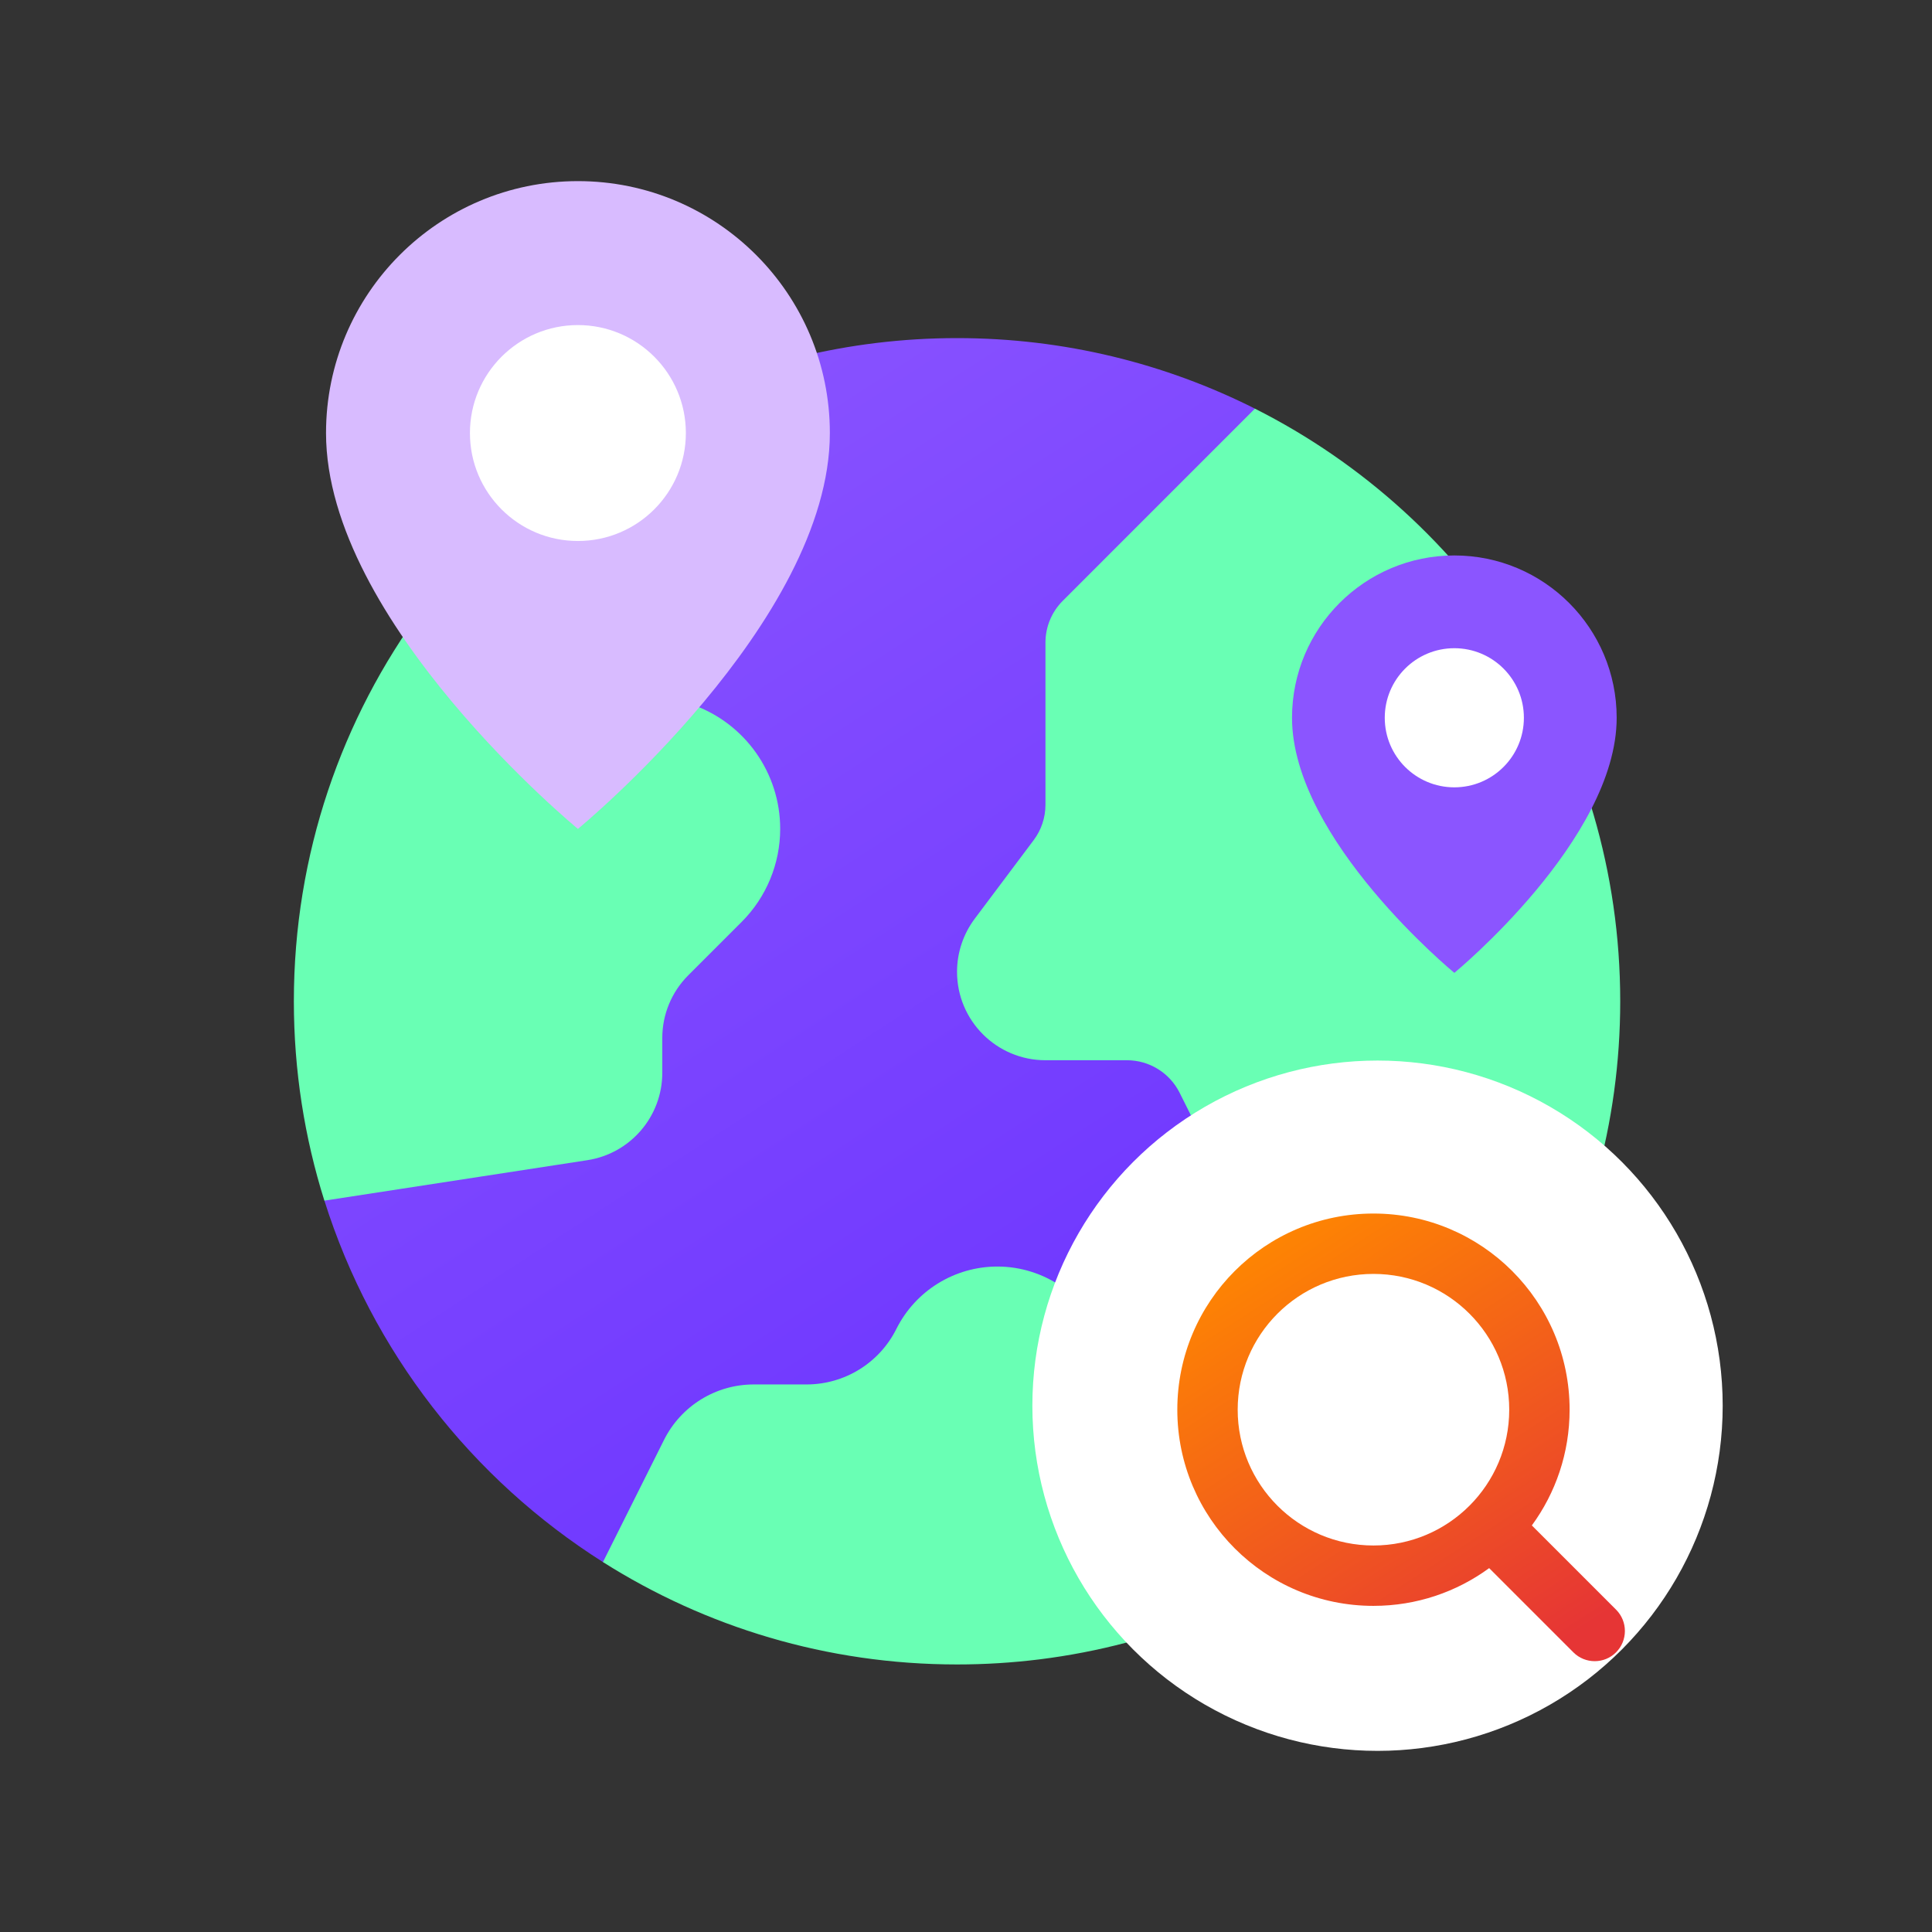
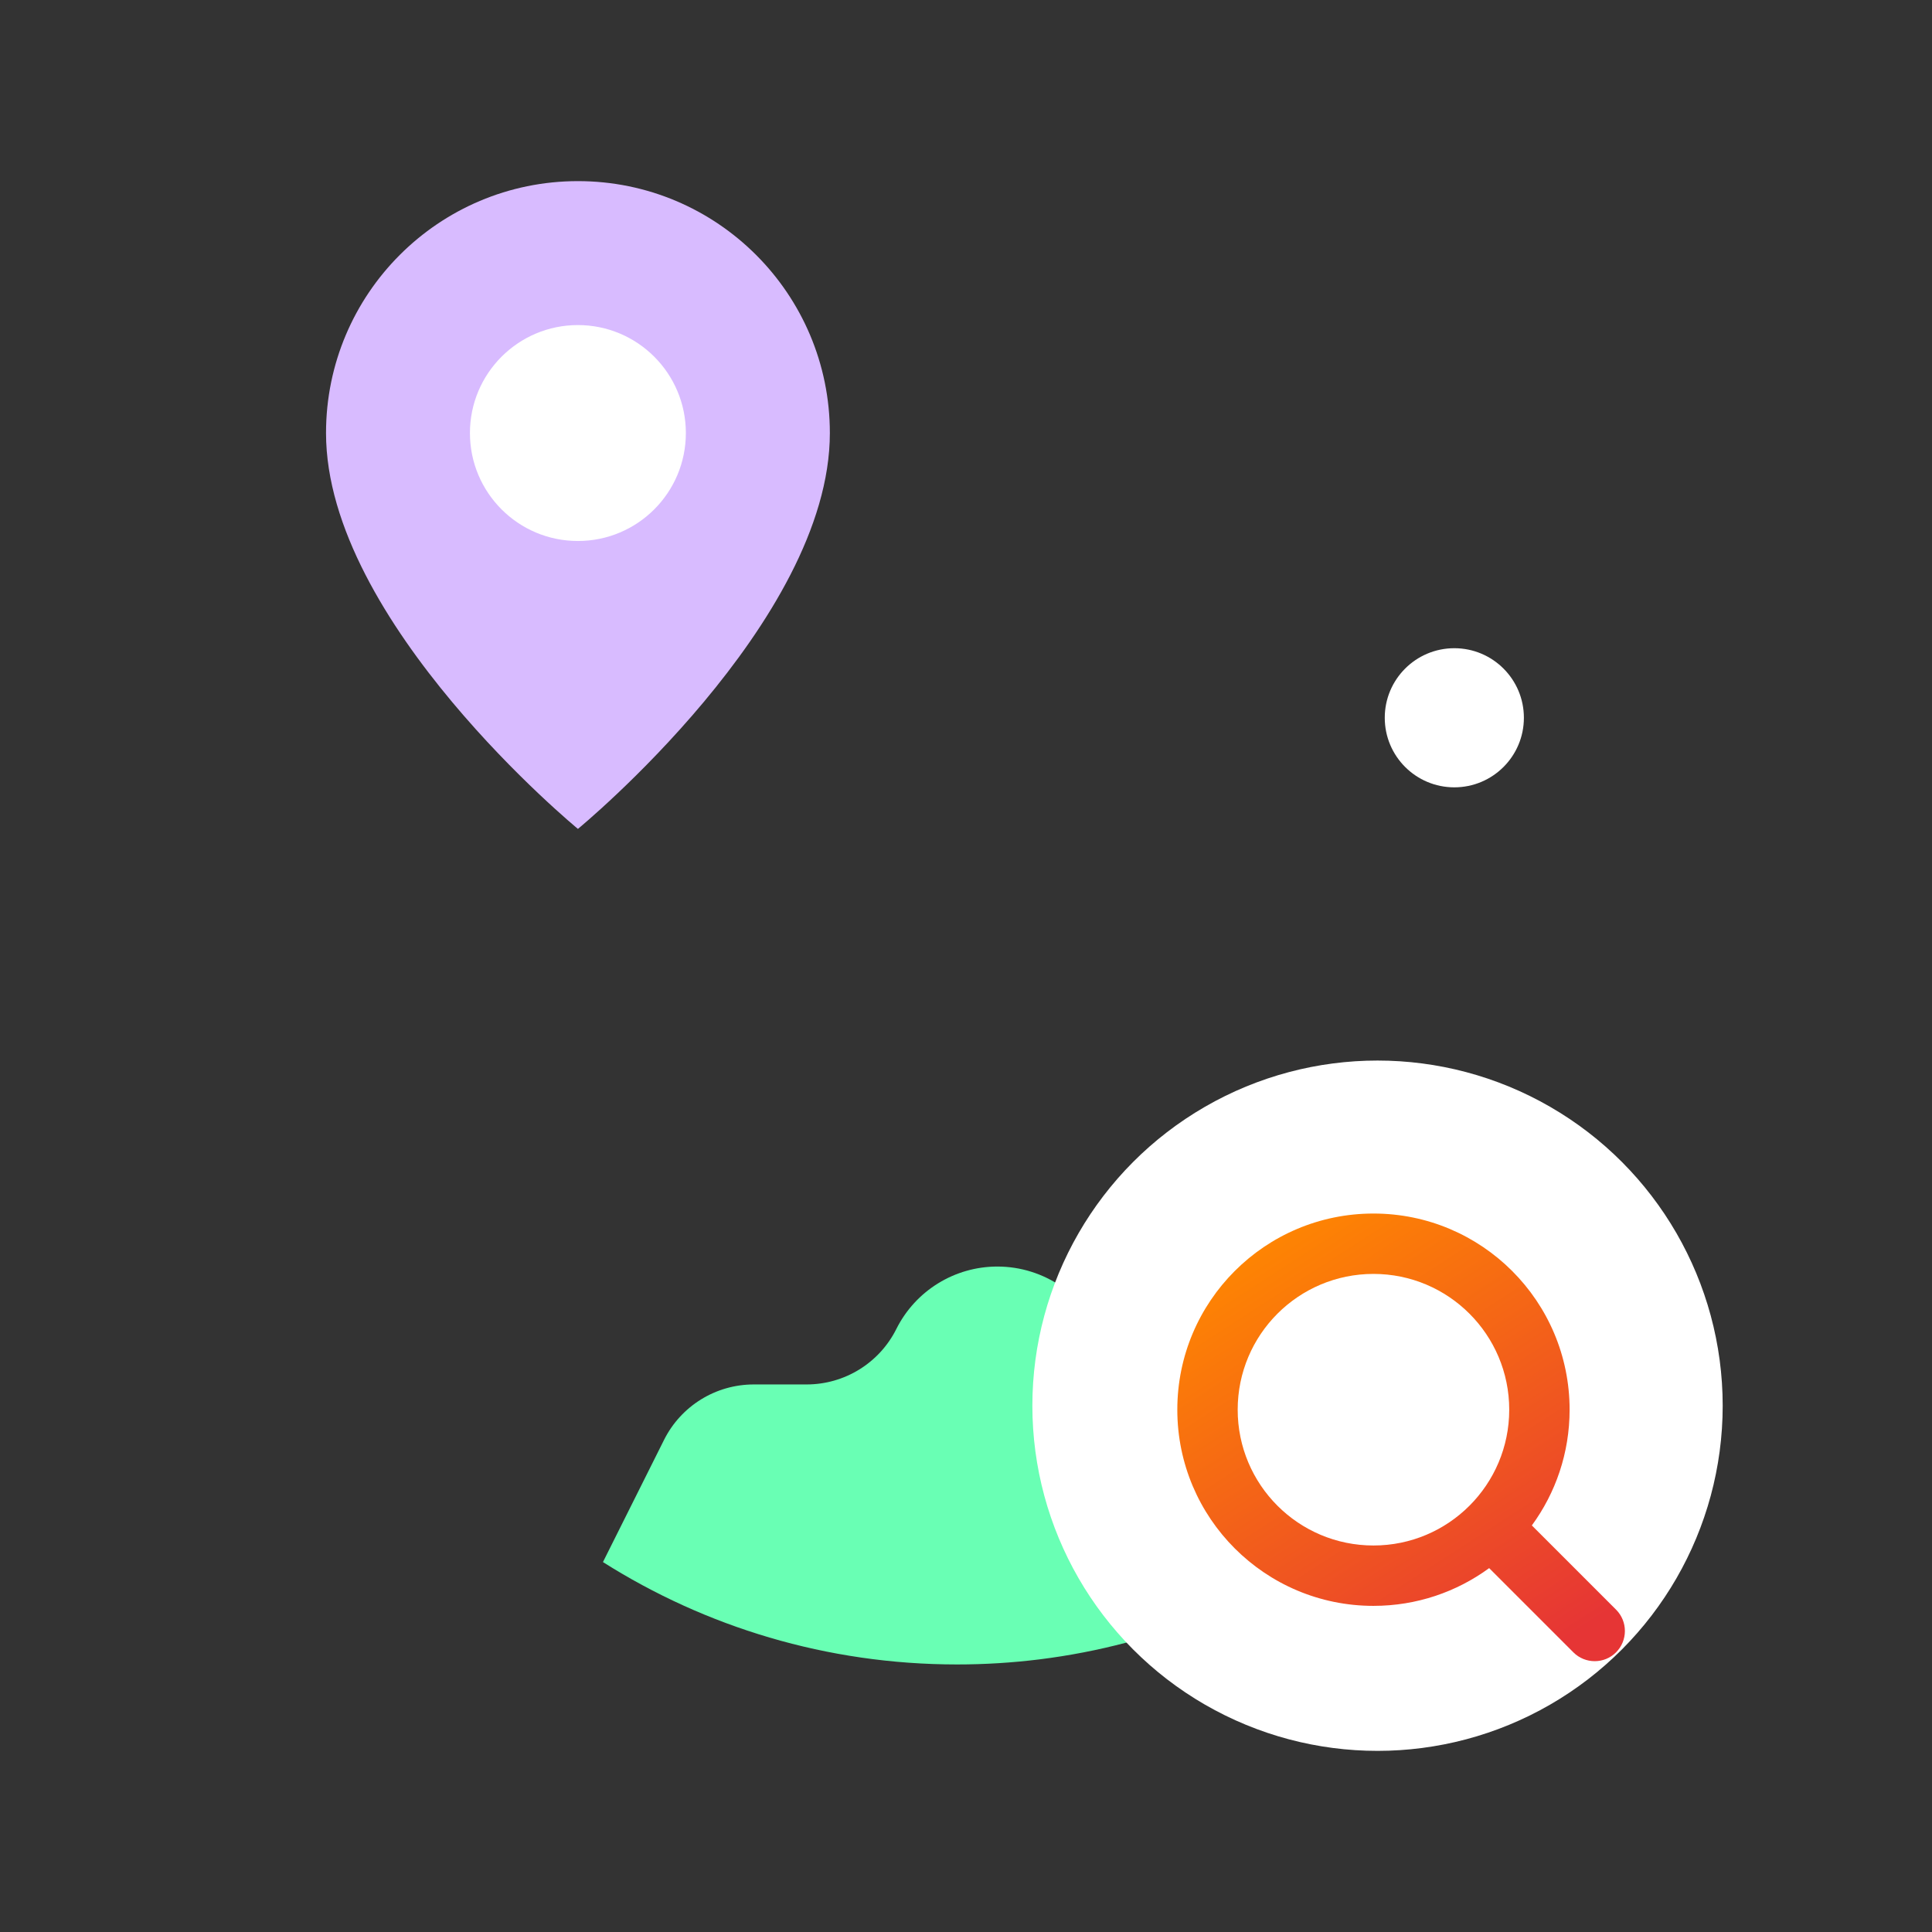
<svg xmlns="http://www.w3.org/2000/svg" width="160" height="160" viewBox="0 0 160 160" fill="none">
  <rect x="0" y="0" width="160" height="160" fill="#333333" stroke="none" />
-   <path fill-rule="evenodd" clip-rule="evenodd" d="M79.262 28C88.134 28 96.513 30.107 103.931 33.843L132.205 97.567C127.669 114 115.69 127.342 100.121 133.739L100.119 133.739C100.119 133.739 100.119 133.739 100.119 133.739L79.26 131.921V131.921L49.938 129.365C39.083 122.496 30.801 111.929 26.867 99.432L35.017 50.382C45.016 36.809 61.108 28.001 79.26 28C79.26 28 79.261 28 79.262 28Z" fill="url(#paint0_linear)" />
-   <path d="M86.581 53.211V66.649C86.581 67.705 86.238 68.733 85.604 69.578L80.722 76.087C79.772 77.355 79.258 78.896 79.258 80.481C79.258 84.525 82.536 87.804 86.581 87.804H93.327C95.176 87.804 96.867 88.848 97.694 90.502L99.877 94.869C100.704 96.523 102.394 97.567 104.244 97.567H132.202C133.489 92.904 134.18 87.994 134.18 82.922C134.18 61.462 121.87 42.879 103.927 33.843L88.011 49.76C87.095 50.675 86.581 51.917 86.581 53.211Z" fill="#69FFB4" />
-   <path d="M54.848 88.844V85.955C54.848 84.013 55.62 82.15 56.993 80.777L61.417 76.353C63.463 74.307 64.612 71.533 64.612 68.64C64.612 64.03 61.714 59.918 57.373 58.368L35.013 50.382C28.303 59.49 24.336 70.742 24.336 82.922C24.336 88.675 25.222 94.221 26.863 99.432L48.639 96.082C52.211 95.532 54.848 92.459 54.848 88.844Z" fill="#69FFB4" />
  <path fill-rule="evenodd" clip-rule="evenodd" d="M74.231 110.061C75.816 106.892 79.055 104.89 82.597 104.89C82.597 104.89 82.597 104.89 82.597 104.89C86.468 104.89 89.939 107.274 91.328 110.886L100.117 133.739C95.695 135.556 90.984 136.814 86.072 137.424C83.84 137.7 81.566 137.843 79.258 137.843C79.258 137.843 79.258 137.843 79.258 137.843C68.474 137.843 58.419 134.733 49.934 129.364L54.992 119.247C56.4 116.432 59.277 114.654 62.425 114.654H66.799C69.947 114.654 72.824 112.876 74.231 110.061Z" fill="#69FFB4" />
-   <path fill-rule="evenodd" clip-rule="evenodd" d="M120.443 80.568C120.443 80.568 107 69.526 107 59.443C107 52.019 113.019 46 120.443 46C127.868 46 133.886 52.019 133.886 59.443C133.886 69.526 120.443 80.568 120.443 80.568Z" fill="#8B55FF" />
  <path fill-rule="evenodd" clip-rule="evenodd" d="M120.441 65.204C117.259 65.204 114.68 62.625 114.68 59.443C114.68 56.261 117.259 53.682 120.441 53.682C123.623 53.682 126.202 56.261 126.202 59.443C126.202 62.625 123.623 65.204 120.441 65.204Z" fill="white" />
  <path fill-rule="evenodd" clip-rule="evenodd" d="M47.862 68.646C47.862 68.646 27 51.509 27 35.862C27 24.34 36.34 15 47.862 15C59.385 15 68.725 24.34 68.725 35.862C68.725 51.509 47.862 68.646 47.862 68.646Z" fill="#D8BBFF" />
  <path fill-rule="evenodd" clip-rule="evenodd" d="M47.859 44.803C42.921 44.803 38.918 40.801 38.918 35.862C38.918 30.924 42.921 26.921 47.859 26.921C52.797 26.921 56.8 30.924 56.8 35.862C56.8 40.801 52.797 44.803 47.859 44.803Z" fill="white" />
  <circle cx="114.081" cy="116.415" r="28.585" fill="white" />
  <path fill-rule="evenodd" clip-rule="evenodd" d="M102.5 116.745C102.5 110.534 107.534 105.5 113.744 105.5C119.954 105.5 124.988 110.534 124.988 116.745C124.988 122.957 119.954 127.991 113.744 127.991C107.534 127.991 102.5 122.957 102.5 116.745ZM97.5 116.745C97.5 107.773 104.772 100.5 113.744 100.5C122.716 100.5 129.988 107.773 129.988 116.745C129.988 120.33 128.827 123.643 126.861 126.33L133.835 133.304C134.811 134.28 134.811 135.863 133.834 136.84C132.858 137.816 131.275 137.816 130.299 136.839L123.326 129.865C120.64 131.831 117.327 132.991 113.744 132.991C104.772 132.991 97.5 125.718 97.5 116.745Z" fill="url(#paint1_linear)" />
  <defs>
    <linearGradient id="paint0_linear" x1="-7.158" y1="62.155" x2="61.258" y2="167.657" gradientUnits="userSpaceOnUse">
      <stop stop-color="#8B55FF" />
      <stop offset="1" stop-color="#662EFF" />
    </linearGradient>
    <linearGradient id="paint1_linear" x1="86.35" y1="112.651" x2="109.654" y2="148.72" gradientUnits="userSpaceOnUse">
      <stop stop-color="#FF8800" />
      <stop offset="1" stop-color="#E63535" />
    </linearGradient>
  </defs>
</svg>